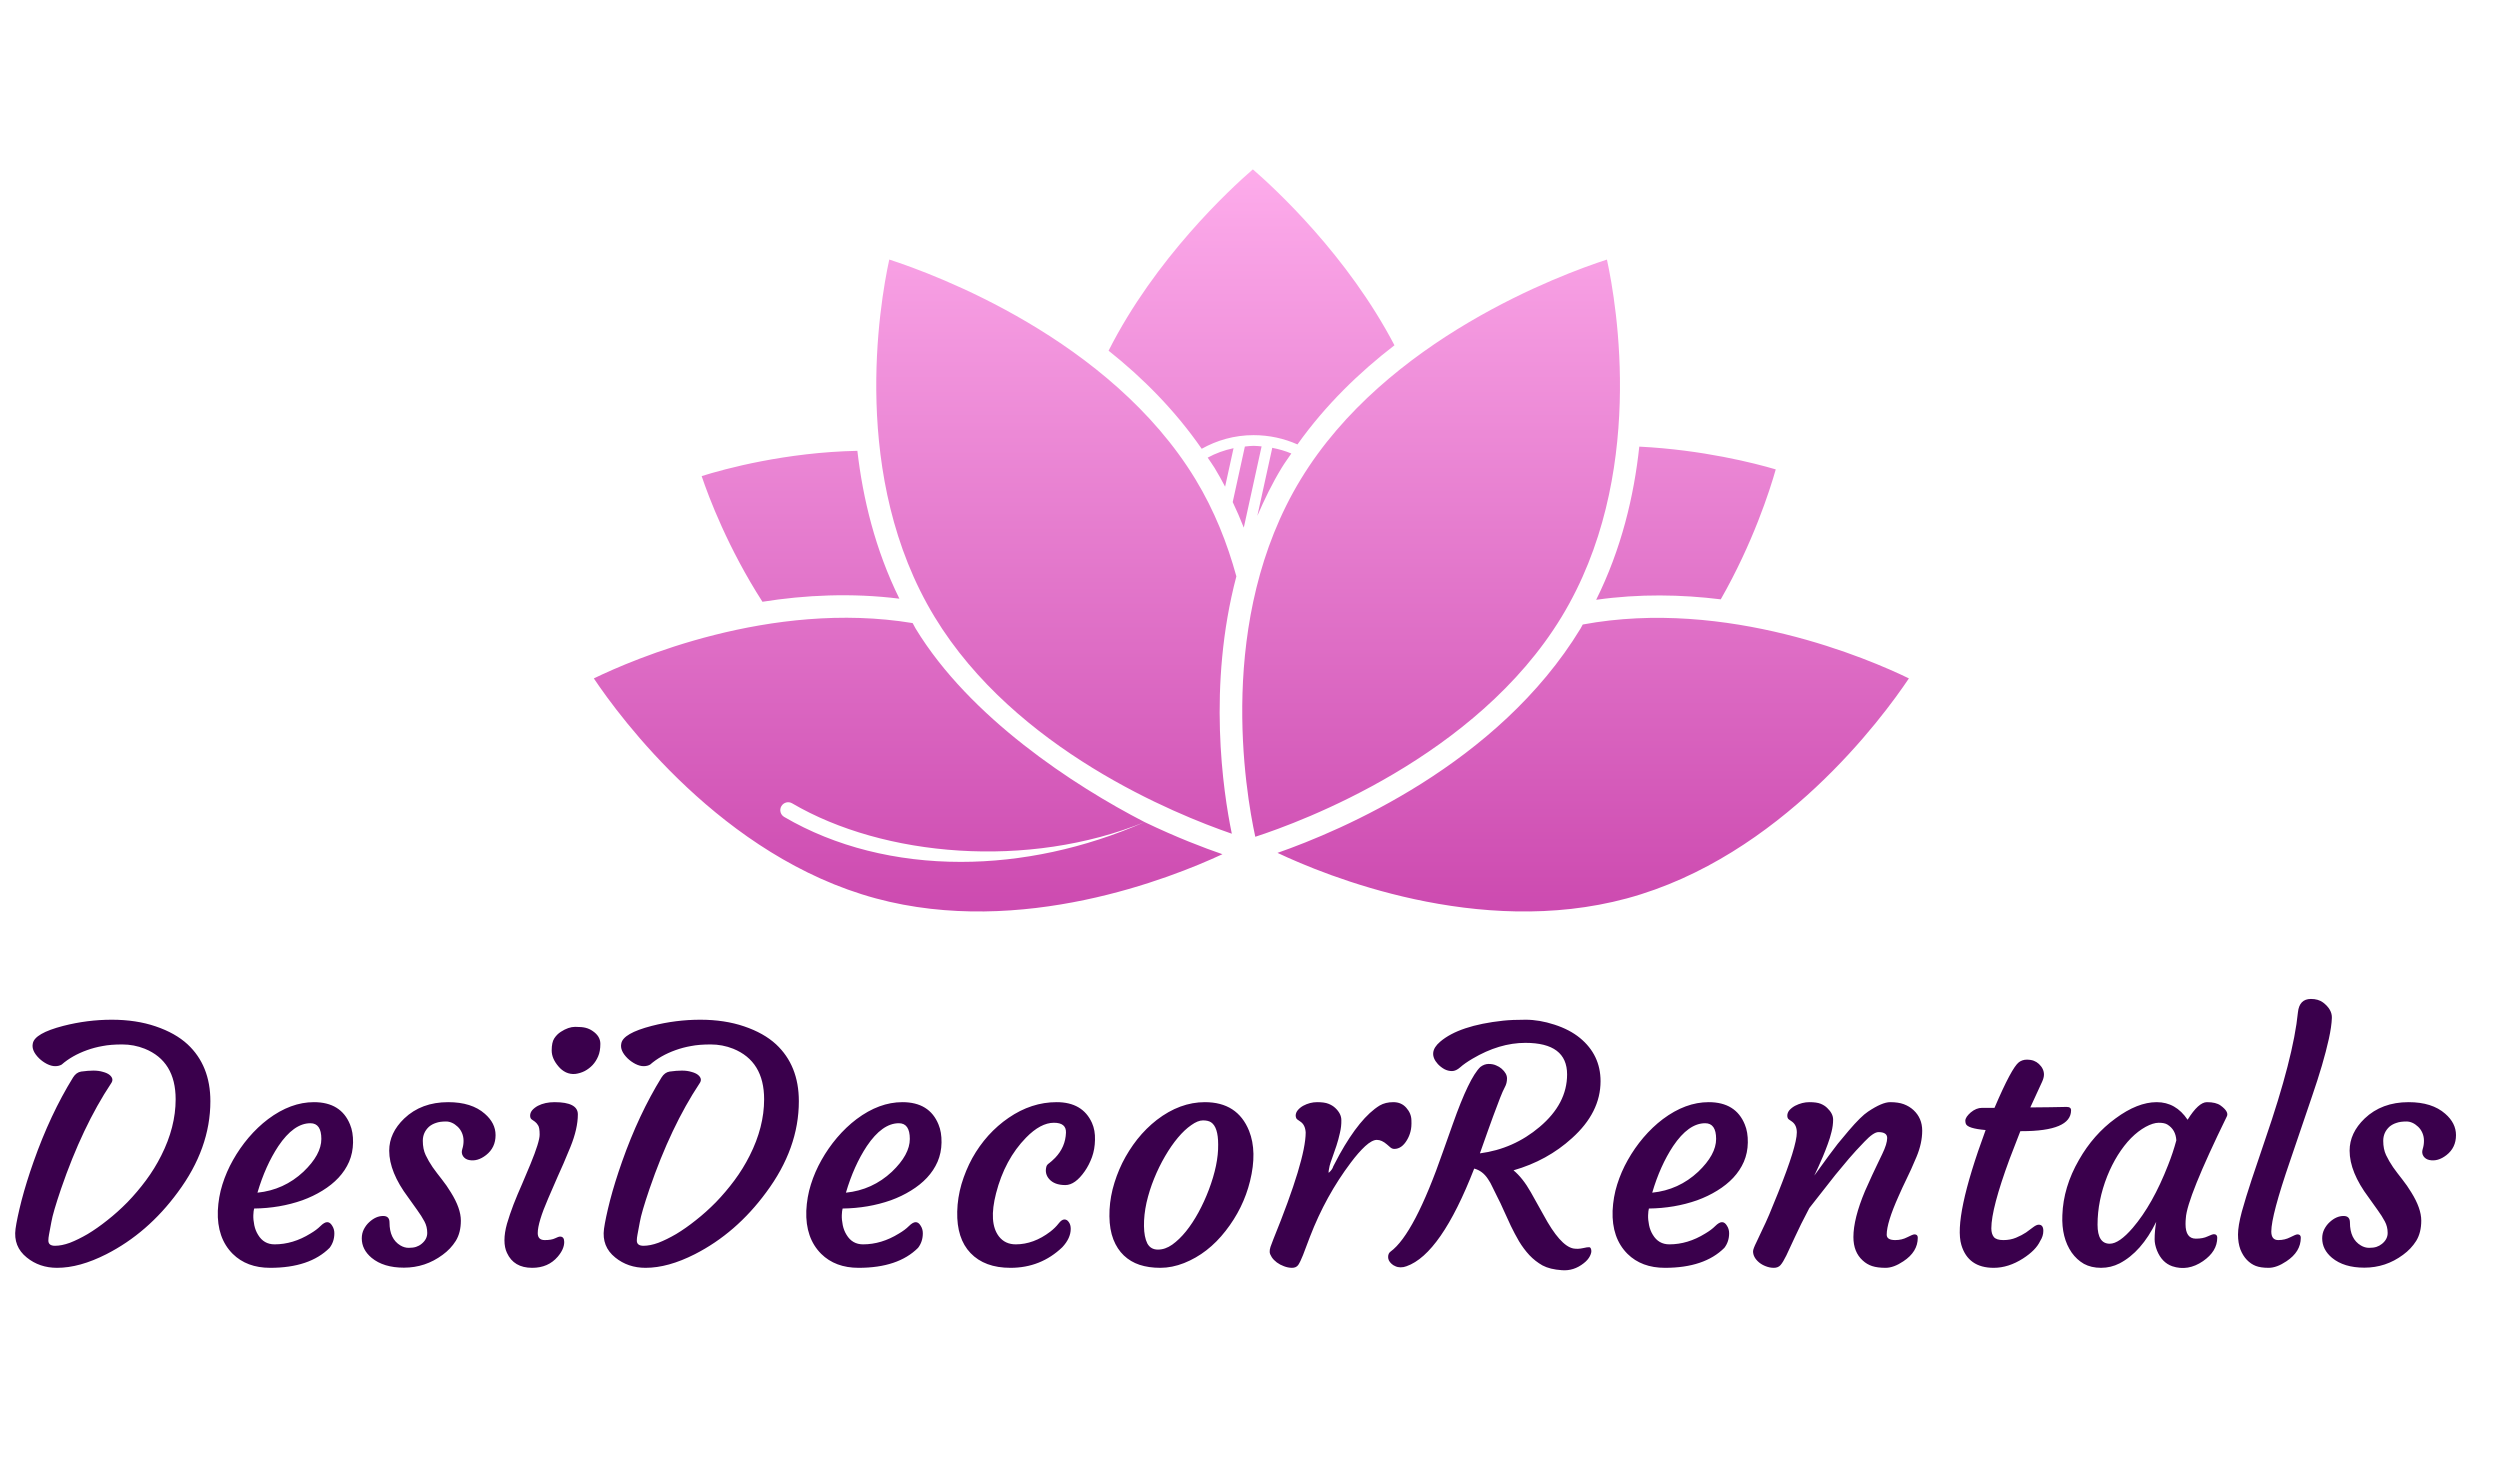
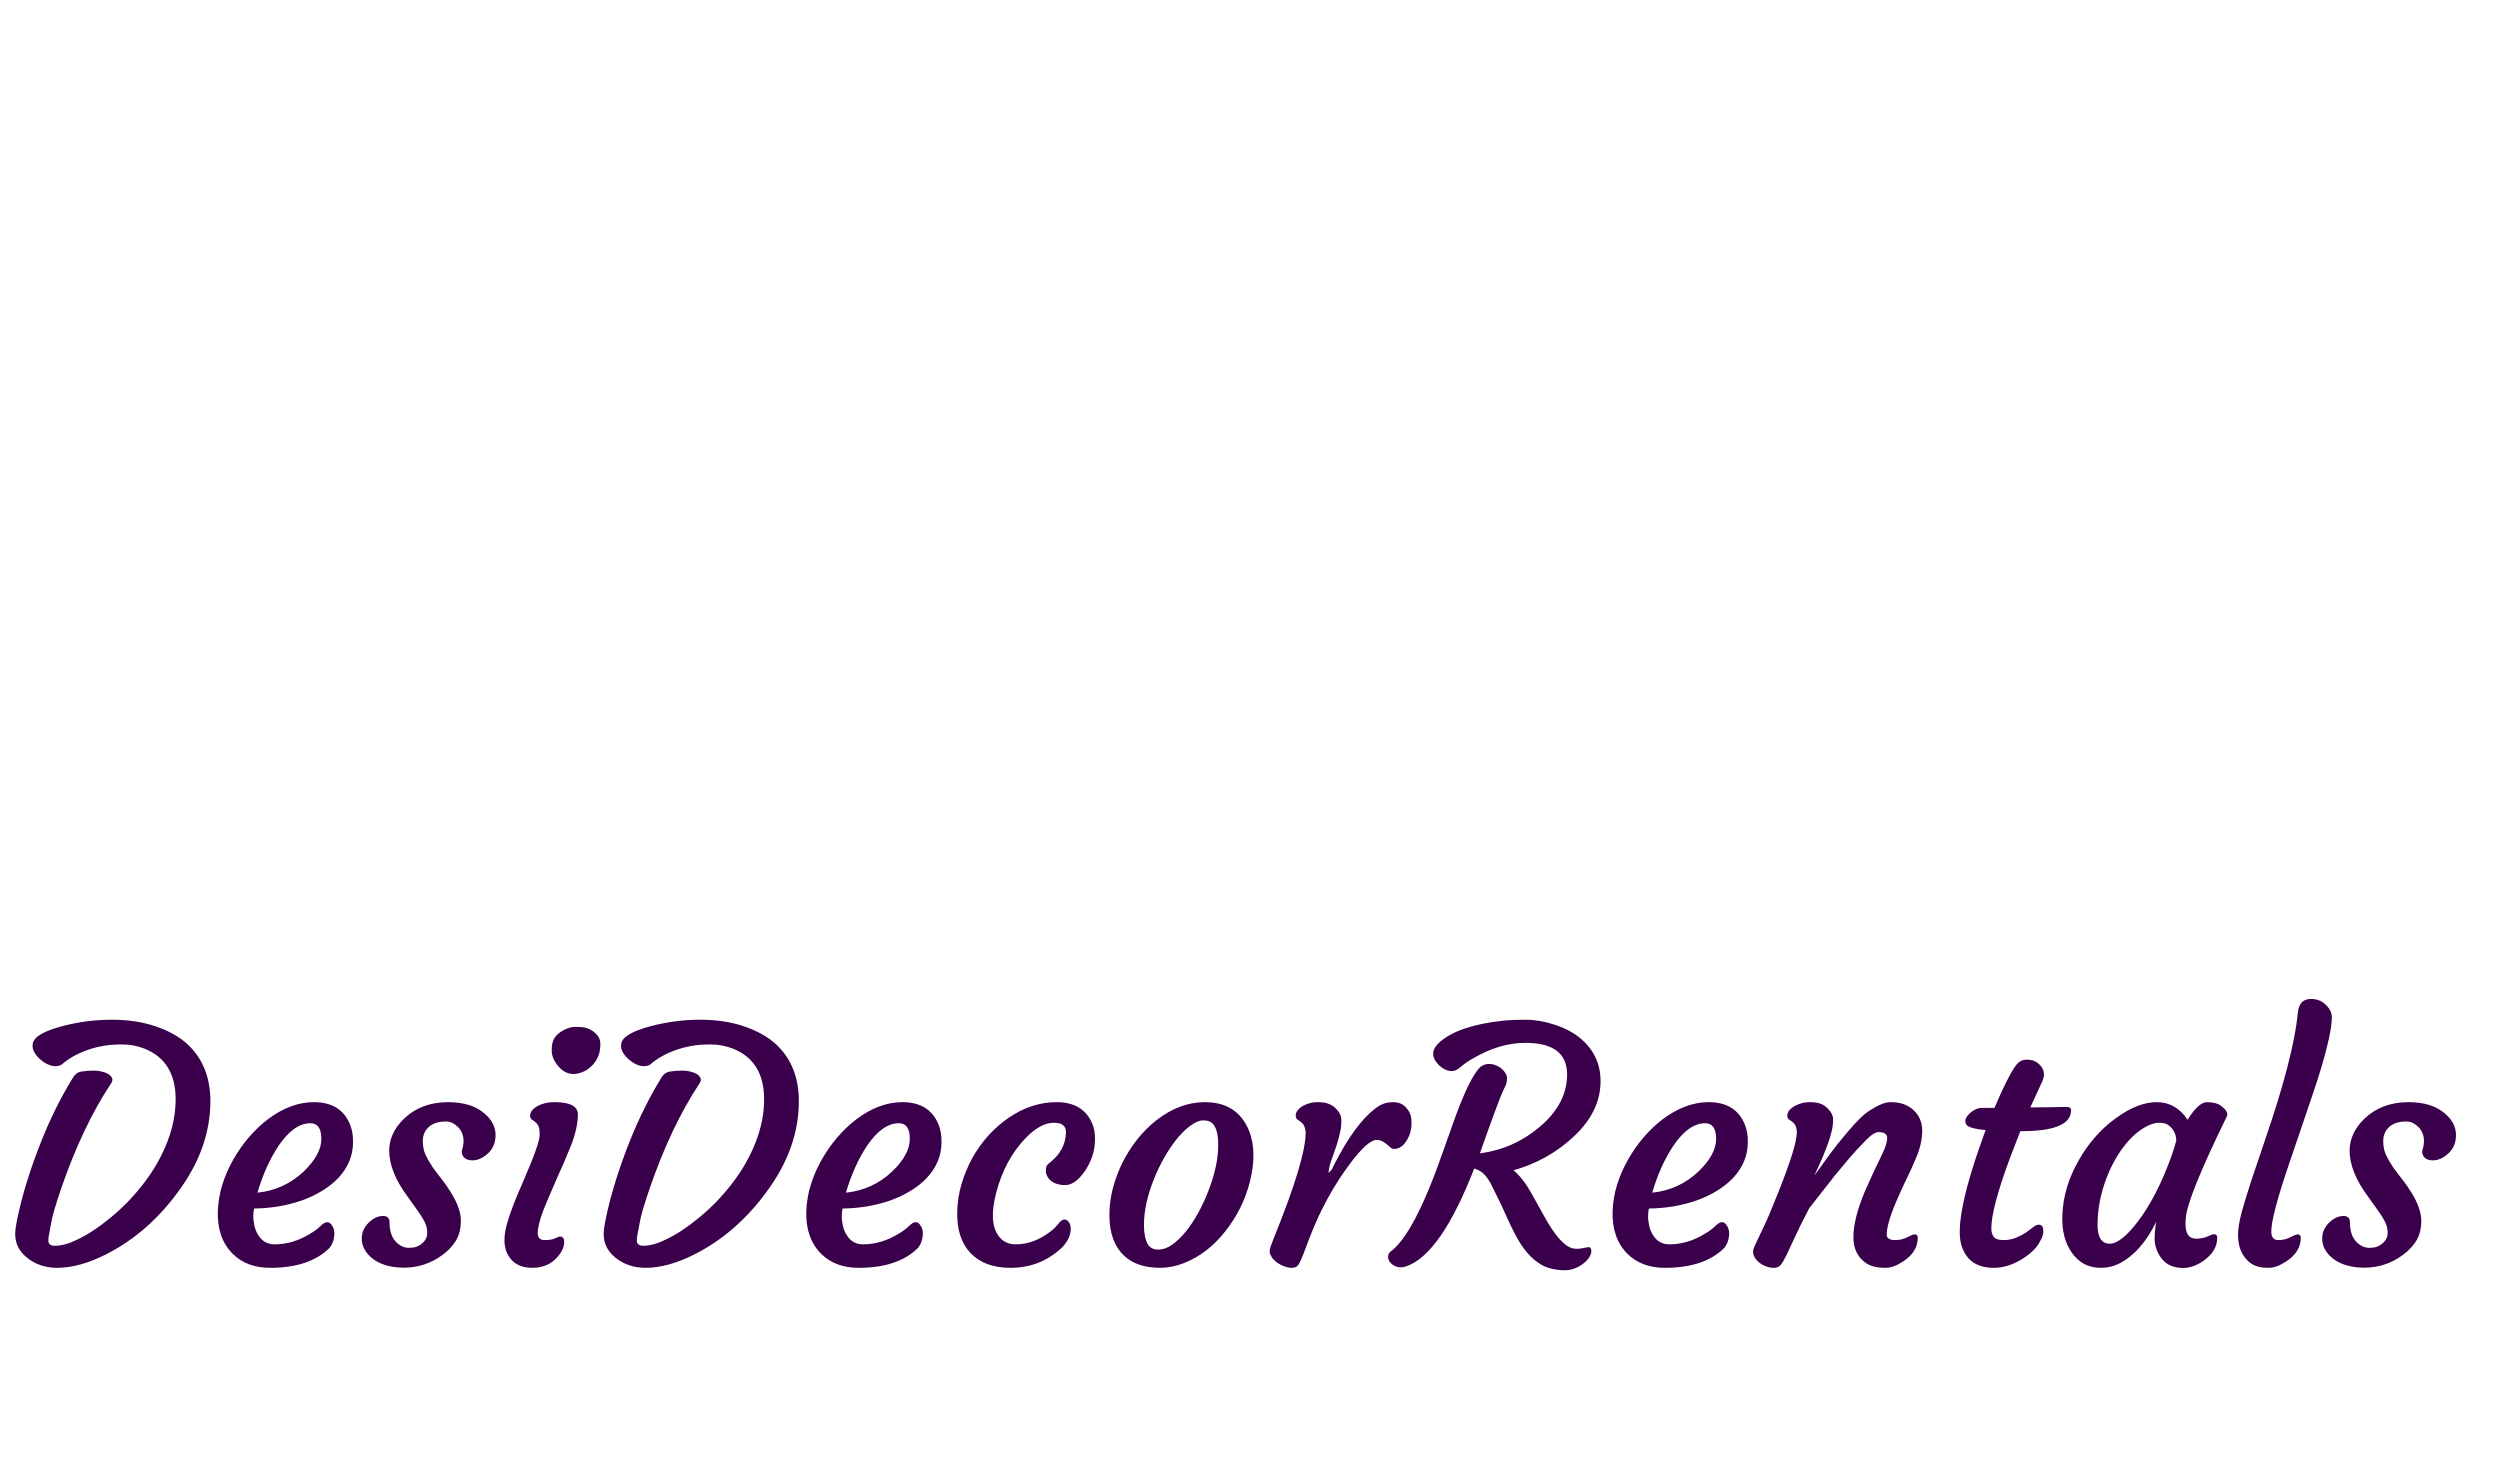
<svg xmlns="http://www.w3.org/2000/svg" width="154" height="90" viewBox="0 0 154 90" fill="none">
-   <path d="M100.98 27.512C104.869 27.706 108.1 28.534 109.386 28.915C109.016 30.227 107.967 33.473 105.999 36.919C103.582 36.622 100.982 36.569 98.324 36.948C99.883 33.809 100.655 30.546 100.98 27.512ZM98.987 15.989C99.591 18.769 101.415 29.405 96.191 38.005C90.939 46.651 80.137 50.632 77.326 51.545C76.721 48.766 74.897 38.13 80.122 29.531C85.374 20.884 96.175 16.903 98.987 15.989ZM76.684 27.507C76.861 27.49 77.034 27.464 77.216 27.464C77.386 27.464 77.549 27.485 77.714 27.498L76.617 32.502C76.411 31.974 76.182 31.449 75.935 30.927L76.684 27.507ZM75.466 29.978C75.261 29.588 75.048 29.2 74.815 28.818C74.683 28.6 74.53 28.402 74.393 28.191C74.879 27.925 75.414 27.729 75.986 27.608L75.466 29.978ZM78.36 27.585C78.774 27.664 79.173 27.777 79.546 27.935C79.349 28.229 79.137 28.511 78.951 28.818C78.362 29.786 77.884 30.776 77.453 31.773L78.365 27.618C78.367 27.605 78.358 27.596 78.36 27.585ZM77.176 10.433C78.564 11.634 83.01 15.741 85.899 21.269C83.728 22.939 81.643 24.96 79.923 27.377C79.109 27.013 78.191 26.805 77.216 26.805C76.035 26.805 74.954 27.125 74.025 27.645C72.382 25.272 70.387 23.27 68.289 21.602C71.17 15.907 75.761 11.658 77.176 10.433ZM54.779 15.988C57.59 16.901 68.385 20.872 73.643 29.529C74.812 31.456 75.606 33.483 76.16 35.504C74.379 42.259 75.335 48.726 75.88 51.357C72.419 50.166 62.534 46.173 57.573 38.004C52.356 29.416 54.176 18.77 54.779 15.988ZM43.222 29.328C44.652 28.877 48.408 27.86 52.814 27.771C53.153 30.71 53.911 33.852 55.402 36.879C52.456 36.512 49.581 36.653 46.967 37.069C44.85 33.776 43.658 30.626 43.222 29.328ZM53.955 55.342C44.498 52.788 38.18 44.179 36.58 41.79C38.967 40.63 47.488 36.943 56.219 38.382C56.284 38.493 56.334 38.607 56.401 38.718C59.728 44.194 66.147 48.393 70.507 50.64C63.344 53.554 54.438 52.792 48.798 49.486C48.565 49.347 48.269 49.428 48.133 49.658C47.997 49.89 48.075 50.188 48.306 50.323C51.453 52.168 55.226 53.092 59.192 53.092C62.915 53.092 66.805 52.268 70.507 50.64C72.476 51.586 74.172 52.232 75.302 52.619C72.147 54.088 62.914 57.764 53.955 55.342ZM100.212 55.342C91.074 57.813 81.658 53.938 78.694 52.537C82.597 51.172 92.278 47.087 97.363 38.717C97.412 38.636 97.449 38.552 97.497 38.47C106.389 36.818 115.162 40.608 117.588 41.789C115.99 44.177 109.682 52.783 100.212 55.342Z" fill="url(#paint0_linear_753_6)" />
-   <path d="M0.957 75.695C1.016 75.272 1.139 74.689 1.328 73.947C1.523 73.199 1.771 72.401 2.07 71.555C2.754 69.615 3.564 67.886 4.502 66.369C4.632 66.161 4.798 66.04 5 66.008C5.286 65.969 5.537 65.949 5.752 65.949C5.973 65.949 6.169 65.975 6.338 66.027C6.514 66.073 6.65 66.135 6.748 66.213C6.943 66.376 6.976 66.548 6.846 66.731C5.667 68.508 4.639 70.676 3.76 73.234C3.428 74.211 3.229 74.891 3.164 75.275C3.099 75.653 3.05 75.913 3.018 76.057C2.992 76.193 2.979 76.314 2.979 76.418C2.979 76.633 3.115 76.74 3.389 76.74C3.662 76.74 3.968 76.678 4.307 76.555C4.645 76.424 5.01 76.245 5.4 76.018C5.791 75.783 6.195 75.5 6.611 75.168C7.035 74.836 7.448 74.465 7.852 74.055C8.255 73.638 8.636 73.189 8.994 72.707C9.352 72.225 9.665 71.717 9.932 71.184C10.524 70.012 10.82 68.856 10.82 67.717C10.82 66.154 10.185 65.116 8.916 64.602C8.473 64.426 8.011 64.338 7.529 64.338C7.054 64.338 6.65 64.37 6.318 64.436C5.986 64.494 5.667 64.579 5.361 64.689C4.743 64.911 4.222 65.207 3.799 65.578C3.688 65.643 3.555 65.676 3.398 65.676C3.242 65.676 3.073 65.63 2.891 65.539C2.715 65.448 2.555 65.334 2.412 65.197C2.087 64.878 1.956 64.572 2.021 64.279C2.093 63.863 2.718 63.501 3.896 63.195C4.886 62.941 5.882 62.815 6.885 62.815C7.887 62.815 8.789 62.951 9.59 63.225C10.397 63.498 11.051 63.866 11.553 64.328C12.49 65.201 12.959 66.369 12.959 67.834C12.959 69.774 12.288 71.646 10.947 73.449C9.717 75.122 8.252 76.392 6.553 77.258C5.452 77.818 4.44 78.098 3.516 78.098C2.793 78.098 2.171 77.886 1.65 77.463C1.09 77.014 0.859 76.424 0.957 75.695ZM13.418 74.582C13.444 74.016 13.538 73.475 13.701 72.961C13.864 72.44 14.082 71.939 14.355 71.457C14.629 70.969 14.948 70.51 15.312 70.08C15.684 69.644 16.084 69.263 16.514 68.938C17.445 68.241 18.385 67.893 19.336 67.893C20.449 67.893 21.191 68.352 21.562 69.269C21.693 69.582 21.755 69.953 21.748 70.383C21.741 70.806 21.66 71.2 21.504 71.564C21.348 71.922 21.13 72.251 20.85 72.551C20.576 72.844 20.247 73.107 19.863 73.342C19.486 73.576 19.072 73.775 18.623 73.938C17.699 74.263 16.709 74.432 15.654 74.445C15.628 74.537 15.612 74.673 15.605 74.856C15.599 75.038 15.618 75.243 15.664 75.471C15.71 75.692 15.788 75.891 15.898 76.066C16.133 76.457 16.471 76.652 16.914 76.652C17.669 76.652 18.405 76.431 19.121 75.988C19.375 75.838 19.58 75.686 19.736 75.529C19.899 75.367 20.039 75.285 20.156 75.285C20.273 75.285 20.374 75.357 20.459 75.5C20.55 75.637 20.596 75.793 20.596 75.969C20.596 76.314 20.498 76.613 20.303 76.867C19.482 77.688 18.262 78.098 16.641 78.098C15.684 78.098 14.915 77.811 14.336 77.238C13.685 76.587 13.379 75.702 13.418 74.582ZM19.121 69.191C18.438 69.191 17.78 69.66 17.148 70.598C16.615 71.405 16.185 72.362 15.859 73.469C16.947 73.358 17.891 72.928 18.691 72.18C19.427 71.477 19.795 70.803 19.795 70.158C19.795 69.514 19.57 69.191 19.121 69.191ZM22.285 76.281C22.285 76.079 22.328 75.894 22.412 75.725C22.503 75.549 22.614 75.402 22.744 75.285C23.018 75.031 23.304 74.904 23.604 74.904C23.864 74.904 23.994 75.038 23.994 75.305C23.994 75.982 24.219 76.454 24.668 76.721C24.831 76.818 25 76.867 25.176 76.867C25.352 76.867 25.501 76.848 25.625 76.809C25.749 76.769 25.863 76.708 25.967 76.623C26.201 76.434 26.318 76.21 26.318 75.949C26.318 75.689 26.26 75.451 26.143 75.236C26.025 75.015 25.879 74.784 25.703 74.543L25.146 73.762C24.365 72.72 23.975 71.76 23.975 70.881C23.975 70.152 24.284 69.491 24.902 68.898C25.605 68.228 26.507 67.893 27.607 67.893C28.571 67.893 29.323 68.13 29.863 68.606C30.306 68.99 30.527 69.429 30.527 69.924C30.527 70.438 30.332 70.848 29.941 71.154C29.59 71.428 29.238 71.529 28.887 71.457C28.73 71.424 28.61 71.346 28.525 71.223C28.441 71.092 28.424 70.946 28.477 70.783C28.529 70.62 28.555 70.451 28.555 70.275C28.555 70.1 28.522 69.937 28.457 69.787C28.392 69.637 28.304 69.51 28.193 69.406C27.965 69.191 27.725 69.084 27.471 69.084C27.223 69.084 27.018 69.113 26.855 69.172C26.693 69.224 26.549 69.302 26.426 69.406C26.172 69.641 26.045 69.93 26.045 70.275C26.045 70.614 26.104 70.907 26.221 71.154C26.338 71.402 26.481 71.649 26.65 71.897C26.826 72.144 27.015 72.394 27.217 72.648C27.419 72.902 27.604 73.169 27.773 73.449C28.184 74.107 28.389 74.686 28.389 75.188C28.389 75.682 28.285 76.099 28.076 76.438C27.868 76.769 27.598 77.056 27.266 77.297C26.556 77.824 25.762 78.088 24.883 78.088C24.043 78.088 23.379 77.886 22.891 77.482C22.487 77.144 22.285 76.743 22.285 76.281ZM36.504 65.607C36.361 65.757 36.198 65.881 36.016 65.978C35.833 66.07 35.641 66.128 35.44 66.154C35.238 66.174 35.046 66.141 34.863 66.057C34.688 65.972 34.535 65.852 34.404 65.695C34.124 65.37 33.984 65.041 33.984 64.709C33.984 64.377 34.036 64.13 34.141 63.967C34.251 63.797 34.388 63.661 34.551 63.557C34.863 63.355 35.156 63.254 35.43 63.254C35.71 63.254 35.925 63.273 36.074 63.312C36.23 63.352 36.374 63.417 36.504 63.508C36.823 63.723 36.982 63.986 36.982 64.299C36.982 64.605 36.937 64.862 36.846 65.07C36.761 65.272 36.647 65.451 36.504 65.607ZM34.502 76.174C34.671 76.174 34.756 76.284 34.756 76.506C34.756 76.799 34.622 77.102 34.355 77.414C33.965 77.87 33.441 78.098 32.783 78.098C32.028 78.098 31.51 77.792 31.23 77.18C31.126 76.965 31.074 76.704 31.074 76.398C31.074 76.092 31.126 75.754 31.23 75.383C31.341 75.005 31.475 74.611 31.631 74.201C31.794 73.784 31.969 73.365 32.158 72.941L32.676 71.711C33.053 70.793 33.242 70.188 33.242 69.894C33.242 69.602 33.21 69.409 33.145 69.318C33.086 69.221 33.021 69.146 32.949 69.094L32.754 68.957C32.689 68.912 32.656 68.833 32.656 68.723C32.656 68.606 32.699 68.495 32.783 68.391C32.874 68.287 32.992 68.195 33.135 68.117C33.428 67.967 33.77 67.893 34.16 67.893C35.117 67.893 35.596 68.143 35.596 68.644C35.596 69.231 35.443 69.901 35.137 70.656C34.831 71.405 34.57 72.01 34.355 72.473L33.77 73.82C33.34 74.81 33.125 75.523 33.125 75.959C33.125 76.245 33.268 76.389 33.555 76.389C33.835 76.389 34.046 76.353 34.19 76.281C34.333 76.21 34.437 76.174 34.502 76.174ZM37.207 75.695C37.266 75.272 37.389 74.689 37.578 73.947C37.773 73.199 38.021 72.401 38.32 71.555C39.004 69.615 39.815 67.886 40.752 66.369C40.882 66.161 41.048 66.04 41.25 66.008C41.536 65.969 41.787 65.949 42.002 65.949C42.223 65.949 42.419 65.975 42.588 66.027C42.764 66.073 42.9 66.135 42.998 66.213C43.193 66.376 43.226 66.548 43.096 66.731C41.917 68.508 40.889 70.676 40.01 73.234C39.678 74.211 39.479 74.891 39.414 75.275C39.349 75.653 39.3 75.913 39.268 76.057C39.242 76.193 39.228 76.314 39.228 76.418C39.228 76.633 39.365 76.74 39.639 76.74C39.912 76.74 40.218 76.678 40.557 76.555C40.895 76.424 41.26 76.245 41.65 76.018C42.041 75.783 42.445 75.5 42.861 75.168C43.285 74.836 43.698 74.465 44.102 74.055C44.505 73.638 44.886 73.189 45.244 72.707C45.602 72.225 45.915 71.717 46.182 71.184C46.774 70.012 47.07 68.856 47.07 67.717C47.07 66.154 46.435 65.116 45.166 64.602C44.723 64.426 44.261 64.338 43.779 64.338C43.304 64.338 42.9 64.37 42.568 64.436C42.236 64.494 41.917 64.579 41.611 64.689C40.993 64.911 40.472 65.207 40.049 65.578C39.938 65.643 39.805 65.676 39.648 65.676C39.492 65.676 39.323 65.63 39.141 65.539C38.965 65.448 38.805 65.334 38.662 65.197C38.337 64.878 38.206 64.572 38.272 64.279C38.343 63.863 38.968 63.501 40.147 63.195C41.136 62.941 42.132 62.815 43.135 62.815C44.137 62.815 45.039 62.951 45.84 63.225C46.647 63.498 47.301 63.866 47.803 64.328C48.74 65.201 49.209 66.369 49.209 67.834C49.209 69.774 48.538 71.646 47.197 73.449C45.967 75.122 44.502 76.392 42.803 77.258C41.703 77.818 40.69 78.098 39.766 78.098C39.043 78.098 38.421 77.886 37.9 77.463C37.34 77.014 37.109 76.424 37.207 75.695ZM49.668 74.582C49.694 74.016 49.788 73.475 49.951 72.961C50.114 72.44 50.332 71.939 50.605 71.457C50.879 70.969 51.198 70.51 51.562 70.08C51.934 69.644 52.334 69.263 52.764 68.938C53.695 68.241 54.635 67.893 55.586 67.893C56.699 67.893 57.441 68.352 57.812 69.269C57.943 69.582 58.005 69.953 57.998 70.383C57.992 70.806 57.91 71.2 57.754 71.564C57.598 71.922 57.38 72.251 57.1 72.551C56.826 72.844 56.497 73.107 56.113 73.342C55.736 73.576 55.322 73.775 54.873 73.938C53.949 74.263 52.959 74.432 51.904 74.445C51.878 74.537 51.862 74.673 51.855 74.856C51.849 75.038 51.868 75.243 51.914 75.471C51.96 75.692 52.038 75.891 52.148 76.066C52.383 76.457 52.721 76.652 53.164 76.652C53.919 76.652 54.655 76.431 55.371 75.988C55.625 75.838 55.83 75.686 55.986 75.529C56.149 75.367 56.289 75.285 56.406 75.285C56.523 75.285 56.624 75.357 56.709 75.5C56.8 75.637 56.846 75.793 56.846 75.969C56.846 76.314 56.748 76.613 56.553 76.867C55.732 77.688 54.512 78.098 52.891 78.098C51.934 78.098 51.165 77.811 50.586 77.238C49.935 76.587 49.629 75.702 49.668 74.582ZM55.371 69.191C54.688 69.191 54.03 69.66 53.398 70.598C52.865 71.405 52.435 72.362 52.109 73.469C53.197 73.358 54.141 72.928 54.941 72.18C55.677 71.477 56.045 70.803 56.045 70.158C56.045 69.514 55.82 69.191 55.371 69.191ZM58.965 74.631C58.978 74.064 59.066 73.501 59.228 72.941C59.398 72.375 59.619 71.841 59.893 71.34C60.172 70.838 60.501 70.376 60.879 69.953C61.263 69.53 61.68 69.165 62.129 68.859C63.066 68.215 64.053 67.893 65.088 67.893C66.156 67.893 66.882 68.319 67.266 69.172C67.402 69.478 67.464 69.826 67.451 70.217C67.445 70.601 67.383 70.956 67.266 71.281C67.148 71.6 67.002 71.887 66.826 72.141C66.429 72.713 66.029 73 65.625 73C65.176 73 64.844 72.876 64.629 72.629C64.44 72.414 64.382 72.163 64.453 71.877C64.473 71.792 64.531 71.717 64.629 71.652C64.727 71.581 64.85 71.47 65 71.32C65.423 70.878 65.644 70.36 65.664 69.768C65.677 69.364 65.43 69.162 64.922 69.162C64.375 69.162 63.802 69.468 63.203 70.08C62.331 70.972 61.715 72.115 61.357 73.508C61.045 74.719 61.103 75.604 61.533 76.164C61.787 76.49 62.132 76.652 62.568 76.652C63.304 76.652 64.014 76.392 64.697 75.871C64.906 75.708 65.075 75.542 65.205 75.373C65.335 75.204 65.456 75.119 65.566 75.119C65.677 75.119 65.768 75.174 65.84 75.285C65.918 75.389 65.957 75.526 65.957 75.695C65.957 76.079 65.784 76.457 65.439 76.828C64.554 77.674 63.49 78.098 62.246 78.098C61.185 78.098 60.365 77.795 59.785 77.189C59.212 76.591 58.939 75.738 58.965 74.631ZM69.228 77.336C68.955 77.076 68.74 76.747 68.584 76.35C68.428 75.946 68.346 75.471 68.34 74.924C68.333 74.377 68.398 73.824 68.535 73.264C68.678 72.704 68.877 72.163 69.131 71.643C69.391 71.122 69.701 70.633 70.059 70.178C70.423 69.722 70.824 69.325 71.26 68.986C72.21 68.257 73.197 67.893 74.219 67.893C75.56 67.893 76.468 68.482 76.943 69.66C77.282 70.513 77.301 71.545 77.002 72.756C76.728 73.869 76.227 74.891 75.498 75.822C74.775 76.753 73.922 77.414 72.939 77.805C72.445 78 71.956 78.098 71.475 78.098C70.999 78.098 70.573 78.036 70.195 77.912C69.824 77.788 69.502 77.596 69.228 77.336ZM71.094 72.6C70.898 73.081 70.742 73.576 70.625 74.084C70.514 74.592 70.462 75.074 70.469 75.529C70.475 75.978 70.544 76.333 70.674 76.594C70.811 76.848 71.029 76.975 71.328 76.975C71.628 76.975 71.921 76.874 72.207 76.672C72.5 76.463 72.783 76.19 73.057 75.852C73.33 75.513 73.587 75.122 73.828 74.68C74.069 74.237 74.281 73.775 74.463 73.293C74.86 72.245 75.052 71.314 75.039 70.5C75.039 69.784 74.893 69.328 74.6 69.133C74.482 69.055 74.316 69.016 74.102 69.016C73.893 69.016 73.652 69.113 73.379 69.309C73.106 69.497 72.832 69.755 72.559 70.08C72.285 70.406 72.022 70.787 71.768 71.223C71.514 71.659 71.289 72.118 71.094 72.6ZM78.652 77.766C78.522 77.668 78.418 77.561 78.34 77.443C78.262 77.32 78.219 77.216 78.213 77.131C78.206 77.04 78.223 76.932 78.262 76.809C78.307 76.678 78.366 76.522 78.438 76.34C79.766 73.072 80.43 70.878 80.43 69.758C80.41 69.445 80.303 69.224 80.107 69.094L79.912 68.957C79.853 68.912 79.821 68.833 79.814 68.723C79.814 68.606 79.857 68.495 79.941 68.391C80.026 68.287 80.137 68.195 80.273 68.117C80.553 67.967 80.84 67.893 81.133 67.893C81.432 67.893 81.663 67.925 81.826 67.99C81.995 68.055 82.139 68.143 82.256 68.254C82.503 68.488 82.627 68.736 82.627 68.996C82.633 69.257 82.604 69.52 82.539 69.787C82.481 70.054 82.409 70.318 82.324 70.578C82.24 70.832 82.155 71.076 82.07 71.311C81.986 71.538 81.93 71.708 81.904 71.818C81.852 72.046 81.833 72.189 81.846 72.248C82.002 72.111 82.096 71.978 82.129 71.848L82.51 71.125C83.356 69.602 84.183 68.592 84.99 68.098C85.225 67.961 85.505 67.893 85.83 67.893C86.162 67.893 86.429 68.01 86.631 68.244C86.833 68.472 86.937 68.726 86.943 69.006C86.956 69.286 86.937 69.52 86.885 69.709C86.839 69.891 86.768 70.064 86.67 70.227C86.455 70.591 86.195 70.773 85.889 70.773C85.804 70.773 85.726 70.744 85.654 70.686L85.439 70.5C85.225 70.311 85.016 70.217 84.814 70.217C84.619 70.217 84.378 70.347 84.092 70.607C83.812 70.868 83.519 71.203 83.213 71.613C82.184 72.974 81.344 74.497 80.693 76.184L80.264 77.316C80.153 77.596 80.055 77.798 79.971 77.922C79.886 78.039 79.759 78.098 79.59 78.098C79.427 78.098 79.261 78.065 79.092 78C78.929 77.941 78.783 77.863 78.652 77.766ZM96.533 66.184C96.533 64.888 95.677 64.24 93.965 64.24C92.891 64.24 91.803 64.566 90.703 65.217C90.384 65.406 90.133 65.581 89.951 65.744C89.775 65.9 89.606 65.978 89.443 65.978C89.281 65.978 89.124 65.939 88.975 65.861C88.825 65.777 88.691 65.672 88.574 65.549C88.144 65.074 88.19 64.615 88.711 64.172C89.492 63.501 90.788 63.068 92.598 62.873C92.962 62.834 93.424 62.815 93.984 62.815C94.544 62.815 95.133 62.915 95.752 63.117C96.377 63.319 96.901 63.592 97.324 63.938C98.171 64.634 98.594 65.523 98.594 66.603C98.594 67.886 98.008 69.055 96.836 70.109C95.82 71.034 94.619 71.695 93.232 72.092C93.61 72.404 93.965 72.853 94.297 73.439L95.078 74.836C95.762 76.106 96.374 76.796 96.914 76.906C97.103 76.939 97.298 76.932 97.5 76.887C97.702 76.841 97.832 76.822 97.891 76.828C97.956 76.828 97.998 76.88 98.018 76.984C98.044 77.088 98.018 77.219 97.939 77.375C97.861 77.531 97.734 77.678 97.559 77.814C97.148 78.14 96.699 78.283 96.211 78.244C95.723 78.212 95.326 78.114 95.019 77.951C94.72 77.782 94.45 77.57 94.209 77.316C93.975 77.062 93.763 76.779 93.574 76.467C93.392 76.154 93.223 75.835 93.066 75.51L92.627 74.553C92.49 74.24 92.363 73.973 92.246 73.752C92.129 73.524 92.028 73.319 91.943 73.137C91.859 72.948 91.764 72.779 91.66 72.629C91.439 72.29 91.156 72.076 90.811 71.984C89.443 75.5 88.053 77.505 86.641 78C86.523 78.046 86.403 78.068 86.279 78.068C86.162 78.068 86.055 78.046 85.957 78C85.859 77.961 85.778 77.909 85.713 77.844C85.576 77.72 85.508 77.583 85.508 77.434C85.508 77.284 85.557 77.173 85.654 77.102C86.631 76.392 87.715 74.322 88.906 70.891L89.492 69.24C90.163 67.339 90.729 66.167 91.191 65.725C91.354 65.601 91.523 65.539 91.699 65.539C91.875 65.539 92.028 65.568 92.158 65.627C92.288 65.679 92.402 65.747 92.5 65.832C92.721 66.027 92.832 66.226 92.832 66.428C92.832 66.63 92.787 66.812 92.695 66.975C92.611 67.131 92.513 67.352 92.402 67.639C92.083 68.472 91.836 69.139 91.66 69.641L91.162 71.047C92.549 70.865 93.776 70.321 94.844 69.416C95.97 68.466 96.533 67.388 96.533 66.184ZM99.336 74.582C99.362 74.016 99.456 73.475 99.619 72.961C99.782 72.44 100 71.939 100.273 71.457C100.547 70.969 100.866 70.51 101.23 70.08C101.602 69.644 102.002 69.263 102.432 68.938C103.363 68.241 104.303 67.893 105.254 67.893C106.367 67.893 107.109 68.352 107.48 69.269C107.611 69.582 107.673 69.953 107.666 70.383C107.66 70.806 107.578 71.2 107.422 71.564C107.266 71.922 107.048 72.251 106.768 72.551C106.494 72.844 106.165 73.107 105.781 73.342C105.404 73.576 104.99 73.775 104.541 73.938C103.617 74.263 102.627 74.432 101.572 74.445C101.546 74.537 101.53 74.673 101.523 74.856C101.517 75.038 101.536 75.243 101.582 75.471C101.628 75.692 101.706 75.891 101.816 76.066C102.051 76.457 102.389 76.652 102.832 76.652C103.587 76.652 104.323 76.431 105.039 75.988C105.293 75.838 105.498 75.686 105.654 75.529C105.817 75.367 105.957 75.285 106.074 75.285C106.191 75.285 106.292 75.357 106.377 75.5C106.468 75.637 106.514 75.793 106.514 75.969C106.514 76.314 106.416 76.613 106.221 76.867C105.4 77.688 104.18 78.098 102.559 78.098C101.602 78.098 100.833 77.811 100.254 77.238C99.603 76.587 99.297 75.702 99.336 74.582ZM105.039 69.191C104.355 69.191 103.698 69.66 103.066 70.598C102.533 71.405 102.103 72.362 101.777 73.469C102.865 73.358 103.809 72.928 104.609 72.18C105.345 71.477 105.713 70.803 105.713 70.158C105.713 69.514 105.488 69.191 105.039 69.191ZM115.713 69.738C115.511 69.738 115.225 69.934 114.854 70.324C114.482 70.708 114.16 71.06 113.887 71.379L113.057 72.375L111.455 74.416C111.077 75.132 110.781 75.728 110.566 76.203L110.039 77.336C109.902 77.616 109.782 77.814 109.678 77.932C109.58 78.042 109.443 78.098 109.268 78.098C109.098 78.098 108.932 78.065 108.77 78C108.613 77.941 108.477 77.863 108.359 77.766C108.112 77.557 107.988 77.329 107.988 77.082C107.988 76.984 108.06 76.792 108.203 76.506L108.574 75.715C108.691 75.481 108.828 75.181 108.984 74.816L109.531 73.478C110.299 71.558 110.684 70.318 110.684 69.758C110.684 69.458 110.586 69.237 110.391 69.094L110.195 68.957C110.13 68.912 110.098 68.833 110.098 68.723C110.098 68.606 110.14 68.495 110.225 68.391C110.316 68.287 110.433 68.195 110.576 68.117C110.869 67.967 111.162 67.893 111.455 67.893C111.755 67.893 111.986 67.925 112.148 67.99C112.311 68.055 112.448 68.143 112.559 68.254C112.799 68.482 112.92 68.719 112.92 68.967C112.92 69.214 112.887 69.465 112.822 69.719C112.764 69.966 112.686 70.22 112.588 70.481C112.497 70.734 112.399 70.985 112.295 71.232C112.191 71.48 112.096 71.695 112.012 71.877L111.816 72.297C111.764 72.401 111.751 72.434 111.777 72.394C112.5 71.392 112.975 70.747 113.203 70.461L113.887 69.641C114.388 69.055 114.782 68.667 115.068 68.478C115.648 68.088 116.104 67.893 116.436 67.893C116.768 67.893 117.048 67.935 117.275 68.019C117.503 68.104 117.702 68.225 117.871 68.381C118.229 68.713 118.408 69.136 118.408 69.65C118.408 70.165 118.291 70.702 118.057 71.262C117.822 71.822 117.617 72.277 117.441 72.629C117.272 72.974 117.109 73.326 116.953 73.684C116.465 74.771 116.221 75.562 116.221 76.057C116.221 76.278 116.396 76.389 116.748 76.389C117.021 76.389 117.269 76.33 117.49 76.213C117.718 76.096 117.865 76.037 117.93 76.037C118.066 76.037 118.135 76.106 118.135 76.242C118.135 76.822 117.839 77.307 117.246 77.697C116.849 77.964 116.484 78.098 116.152 78.098C115.82 78.098 115.544 78.062 115.322 77.99C115.107 77.919 114.915 77.805 114.746 77.648C114.362 77.303 114.17 76.822 114.17 76.203C114.17 75.448 114.408 74.504 114.883 73.371C115.228 72.596 115.472 72.066 115.615 71.779L115.947 71.086C116.149 70.669 116.25 70.341 116.25 70.1C116.25 69.859 116.071 69.738 115.713 69.738ZM125.586 75.441C125.775 75.441 125.869 75.568 125.869 75.822C125.869 76.037 125.804 76.245 125.674 76.447C125.498 76.825 125.146 77.183 124.619 77.522C124.02 77.906 123.418 78.098 122.812 78.098C121.764 78.098 121.1 77.629 120.82 76.691C120.488 75.578 120.986 73.218 122.314 69.611C121.566 69.546 121.159 69.416 121.094 69.221C121.074 69.162 121.064 69.1 121.064 69.035C121.064 68.963 121.094 68.882 121.152 68.791C121.217 68.7 121.299 68.612 121.396 68.527C121.624 68.338 121.855 68.244 122.09 68.244H122.861C123.564 66.597 124.066 65.659 124.365 65.432C124.508 65.328 124.668 65.275 124.844 65.275C125.02 65.275 125.166 65.298 125.283 65.344C125.4 65.389 125.505 65.454 125.596 65.539C125.804 65.734 125.908 65.953 125.908 66.193C125.908 66.324 125.869 66.473 125.791 66.643L125.068 68.215H125.303C125.706 68.215 126.032 68.212 126.279 68.205C126.279 68.205 126.465 68.202 126.836 68.195C126.96 68.189 127.113 68.186 127.295 68.186C127.484 68.186 127.578 68.254 127.578 68.391C127.578 69.25 126.562 69.68 124.531 69.68H124.453L123.789 71.398C123.04 73.43 122.666 74.852 122.666 75.666C122.666 75.894 122.718 76.073 122.822 76.203C122.926 76.327 123.122 76.389 123.408 76.389C123.695 76.389 123.955 76.34 124.189 76.242C124.424 76.144 124.629 76.037 124.805 75.92C124.98 75.796 125.13 75.686 125.254 75.588C125.384 75.49 125.495 75.441 125.586 75.441ZM134.629 75.402C134.629 76.001 134.84 76.301 135.264 76.301C135.557 76.301 135.798 76.255 135.986 76.164C136.182 76.073 136.312 76.027 136.377 76.027C136.514 76.027 136.582 76.099 136.582 76.242C136.582 76.802 136.289 77.284 135.703 77.688C135.085 78.111 134.453 78.215 133.809 78C133.385 77.85 133.073 77.528 132.871 77.033C132.773 76.779 132.725 76.548 132.725 76.34C132.725 76.001 132.757 75.643 132.822 75.266C132.217 76.503 131.465 77.356 130.566 77.824C130.208 78.007 129.827 78.098 129.424 78.098C129.02 78.098 128.669 78.016 128.369 77.853C128.076 77.684 127.826 77.453 127.617 77.16C127.194 76.548 127.002 75.78 127.041 74.856C127.08 73.697 127.422 72.561 128.066 71.447C128.659 70.406 129.408 69.556 130.312 68.898C131.217 68.228 132.064 67.893 132.852 67.893C133.639 67.893 134.274 68.254 134.756 68.977C135.205 68.254 135.602 67.893 135.947 67.893C136.318 67.893 136.598 67.961 136.787 68.098C137.145 68.358 137.272 68.586 137.168 68.781C135.534 72.128 134.694 74.211 134.648 75.031C134.635 75.148 134.629 75.272 134.629 75.402ZM129.209 75.441C129.209 76.223 129.46 76.613 129.961 76.613C130.345 76.613 130.817 76.288 131.377 75.637C132.197 74.68 132.923 73.391 133.555 71.769C133.757 71.262 133.926 70.754 134.062 70.246C134.036 69.803 133.851 69.478 133.506 69.269C133.389 69.198 133.213 69.162 132.979 69.162C132.751 69.162 132.48 69.247 132.168 69.416C131.862 69.585 131.562 69.816 131.27 70.109C130.983 70.402 130.713 70.751 130.459 71.154C130.212 71.551 129.993 71.984 129.805 72.453C129.408 73.456 129.209 74.452 129.209 75.441ZM138.408 77.609C138.245 77.44 138.112 77.225 138.008 76.965C137.91 76.698 137.861 76.392 137.861 76.047C137.861 75.695 137.939 75.227 138.096 74.641C138.258 74.055 138.464 73.387 138.711 72.639L139.531 70.207C140.697 66.822 141.37 64.204 141.553 62.355C141.611 61.809 141.878 61.535 142.354 61.535C142.653 61.535 142.9 61.607 143.096 61.75C143.473 62.036 143.656 62.355 143.643 62.707C143.63 63.059 143.568 63.488 143.457 63.996C143.346 64.497 143.203 65.047 143.027 65.647C142.852 66.239 142.65 66.867 142.422 67.531L141.074 71.496C140.299 73.749 139.912 75.204 139.912 75.861C139.912 76.213 140.055 76.389 140.342 76.389C140.615 76.389 140.863 76.33 141.084 76.213C141.312 76.096 141.458 76.037 141.523 76.037C141.66 76.037 141.729 76.106 141.729 76.242C141.729 76.822 141.432 77.307 140.84 77.697C140.443 77.964 140.078 78.098 139.746 78.098C139.421 78.098 139.157 78.059 138.955 77.981C138.753 77.902 138.571 77.779 138.408 77.609ZM143.047 76.281C143.047 76.079 143.089 75.894 143.174 75.725C143.265 75.549 143.376 75.402 143.506 75.285C143.779 75.031 144.066 74.904 144.365 74.904C144.626 74.904 144.756 75.038 144.756 75.305C144.756 75.982 144.98 76.454 145.43 76.721C145.592 76.818 145.762 76.867 145.938 76.867C146.113 76.867 146.263 76.848 146.387 76.809C146.51 76.769 146.624 76.708 146.729 76.623C146.963 76.434 147.08 76.21 147.08 75.949C147.08 75.689 147.021 75.451 146.904 75.236C146.787 75.015 146.641 74.784 146.465 74.543L145.908 73.762C145.127 72.72 144.736 71.76 144.736 70.881C144.736 70.152 145.046 69.491 145.664 68.898C146.367 68.228 147.269 67.893 148.369 67.893C149.333 67.893 150.085 68.13 150.625 68.606C151.068 68.99 151.289 69.429 151.289 69.924C151.289 70.438 151.094 70.848 150.703 71.154C150.352 71.428 150 71.529 149.648 71.457C149.492 71.424 149.372 71.346 149.287 71.223C149.202 71.092 149.186 70.946 149.238 70.783C149.29 70.62 149.316 70.451 149.316 70.275C149.316 70.1 149.284 69.937 149.219 69.787C149.154 69.637 149.066 69.51 148.955 69.406C148.727 69.191 148.486 69.084 148.232 69.084C147.985 69.084 147.78 69.113 147.617 69.172C147.454 69.224 147.311 69.302 147.188 69.406C146.934 69.641 146.807 69.93 146.807 70.275C146.807 70.614 146.865 70.907 146.982 71.154C147.1 71.402 147.243 71.649 147.412 71.897C147.588 72.144 147.777 72.394 147.979 72.648C148.18 72.902 148.366 73.169 148.535 73.449C148.945 74.107 149.15 74.686 149.15 75.188C149.15 75.682 149.046 76.099 148.838 76.438C148.63 76.769 148.359 77.056 148.027 77.297C147.318 77.824 146.523 78.088 145.645 78.088C144.805 78.088 144.141 77.886 143.652 77.482C143.249 77.144 143.047 76.743 143.047 76.281Z" fill="#3A004C" />
+   <path d="M0.957 75.695C1.016 75.272 1.139 74.689 1.328 73.947C1.523 73.199 1.771 72.401 2.07 71.555C2.754 69.615 3.564 67.886 4.502 66.369C4.632 66.161 4.798 66.04 5 66.008C5.286 65.969 5.537 65.949 5.752 65.949C5.973 65.949 6.169 65.975 6.338 66.027C6.514 66.073 6.65 66.135 6.748 66.213C6.943 66.376 6.976 66.548 6.846 66.731C5.667 68.508 4.639 70.676 3.76 73.234C3.428 74.211 3.229 74.891 3.164 75.275C3.099 75.653 3.05 75.913 3.018 76.057C2.992 76.193 2.979 76.314 2.979 76.418C2.979 76.633 3.115 76.74 3.389 76.74C3.662 76.74 3.968 76.678 4.307 76.555C4.645 76.424 5.01 76.245 5.4 76.018C5.791 75.783 6.195 75.5 6.611 75.168C7.035 74.836 7.448 74.465 7.852 74.055C8.255 73.638 8.636 73.189 8.994 72.707C9.352 72.225 9.665 71.717 9.932 71.184C10.524 70.012 10.82 68.856 10.82 67.717C10.82 66.154 10.185 65.116 8.916 64.602C8.473 64.426 8.011 64.338 7.529 64.338C7.054 64.338 6.65 64.37 6.318 64.436C5.986 64.494 5.667 64.579 5.361 64.689C4.743 64.911 4.222 65.207 3.799 65.578C3.688 65.643 3.555 65.676 3.398 65.676C3.242 65.676 3.073 65.63 2.891 65.539C2.715 65.448 2.555 65.334 2.412 65.197C2.087 64.878 1.956 64.572 2.021 64.279C2.093 63.863 2.718 63.501 3.896 63.195C4.886 62.941 5.882 62.815 6.885 62.815C7.887 62.815 8.789 62.951 9.59 63.225C10.397 63.498 11.051 63.866 11.553 64.328C12.49 65.201 12.959 66.369 12.959 67.834C12.959 69.774 12.288 71.646 10.947 73.449C9.717 75.122 8.252 76.392 6.553 77.258C5.452 77.818 4.44 78.098 3.516 78.098C2.793 78.098 2.171 77.886 1.65 77.463C1.09 77.014 0.859 76.424 0.957 75.695ZM13.418 74.582C13.444 74.016 13.538 73.475 13.701 72.961C13.864 72.44 14.082 71.939 14.355 71.457C14.629 70.969 14.948 70.51 15.312 70.08C15.684 69.644 16.084 69.263 16.514 68.938C17.445 68.241 18.385 67.893 19.336 67.893C20.449 67.893 21.191 68.352 21.562 69.269C21.693 69.582 21.755 69.953 21.748 70.383C21.741 70.806 21.66 71.2 21.504 71.564C21.348 71.922 21.13 72.251 20.85 72.551C20.576 72.844 20.247 73.107 19.863 73.342C19.486 73.576 19.072 73.775 18.623 73.938C17.699 74.263 16.709 74.432 15.654 74.445C15.628 74.537 15.612 74.673 15.605 74.856C15.599 75.038 15.618 75.243 15.664 75.471C15.71 75.692 15.788 75.891 15.898 76.066C16.133 76.457 16.471 76.652 16.914 76.652C17.669 76.652 18.405 76.431 19.121 75.988C19.375 75.838 19.58 75.686 19.736 75.529C19.899 75.367 20.039 75.285 20.156 75.285C20.273 75.285 20.374 75.357 20.459 75.5C20.55 75.637 20.596 75.793 20.596 75.969C20.596 76.314 20.498 76.613 20.303 76.867C19.482 77.688 18.262 78.098 16.641 78.098C15.684 78.098 14.915 77.811 14.336 77.238C13.685 76.587 13.379 75.702 13.418 74.582ZM19.121 69.191C18.438 69.191 17.78 69.66 17.148 70.598C16.615 71.405 16.185 72.362 15.859 73.469C16.947 73.358 17.891 72.928 18.691 72.18C19.427 71.477 19.795 70.803 19.795 70.158C19.795 69.514 19.57 69.191 19.121 69.191ZM22.285 76.281C22.285 76.079 22.328 75.894 22.412 75.725C22.503 75.549 22.614 75.402 22.744 75.285C23.018 75.031 23.304 74.904 23.604 74.904C23.864 74.904 23.994 75.038 23.994 75.305C23.994 75.982 24.219 76.454 24.668 76.721C24.831 76.818 25 76.867 25.176 76.867C25.352 76.867 25.501 76.848 25.625 76.809C25.749 76.769 25.863 76.708 25.967 76.623C26.201 76.434 26.318 76.21 26.318 75.949C26.318 75.689 26.26 75.451 26.143 75.236C26.025 75.015 25.879 74.784 25.703 74.543L25.146 73.762C24.365 72.72 23.975 71.76 23.975 70.881C23.975 70.152 24.284 69.491 24.902 68.898C25.605 68.228 26.507 67.893 27.607 67.893C28.571 67.893 29.323 68.13 29.863 68.606C30.306 68.99 30.527 69.429 30.527 69.924C30.527 70.438 30.332 70.848 29.941 71.154C29.59 71.428 29.238 71.529 28.887 71.457C28.73 71.424 28.61 71.346 28.525 71.223C28.441 71.092 28.424 70.946 28.477 70.783C28.529 70.62 28.555 70.451 28.555 70.275C28.555 70.1 28.522 69.937 28.457 69.787C28.392 69.637 28.304 69.51 28.193 69.406C27.965 69.191 27.725 69.084 27.471 69.084C27.223 69.084 27.018 69.113 26.855 69.172C26.693 69.224 26.549 69.302 26.426 69.406C26.172 69.641 26.045 69.93 26.045 70.275C26.045 70.614 26.104 70.907 26.221 71.154C26.338 71.402 26.481 71.649 26.65 71.897C26.826 72.144 27.015 72.394 27.217 72.648C27.419 72.902 27.604 73.169 27.773 73.449C28.184 74.107 28.389 74.686 28.389 75.188C28.389 75.682 28.285 76.099 28.076 76.438C27.868 76.769 27.598 77.056 27.266 77.297C26.556 77.824 25.762 78.088 24.883 78.088C24.043 78.088 23.379 77.886 22.891 77.482C22.487 77.144 22.285 76.743 22.285 76.281ZM36.504 65.607C36.361 65.757 36.198 65.881 36.016 65.978C35.833 66.07 35.641 66.128 35.44 66.154C35.238 66.174 35.046 66.141 34.863 66.057C34.688 65.972 34.535 65.852 34.404 65.695C34.124 65.37 33.984 65.041 33.984 64.709C33.984 64.377 34.036 64.13 34.141 63.967C34.251 63.797 34.388 63.661 34.551 63.557C34.863 63.355 35.156 63.254 35.43 63.254C35.71 63.254 35.925 63.273 36.074 63.312C36.23 63.352 36.374 63.417 36.504 63.508C36.823 63.723 36.982 63.986 36.982 64.299C36.982 64.605 36.937 64.862 36.846 65.07C36.761 65.272 36.647 65.451 36.504 65.607ZM34.502 76.174C34.671 76.174 34.756 76.284 34.756 76.506C34.756 76.799 34.622 77.102 34.355 77.414C33.965 77.87 33.441 78.098 32.783 78.098C32.028 78.098 31.51 77.792 31.23 77.18C31.126 76.965 31.074 76.704 31.074 76.398C31.074 76.092 31.126 75.754 31.23 75.383C31.341 75.005 31.475 74.611 31.631 74.201C31.794 73.784 31.969 73.365 32.158 72.941L32.676 71.711C33.053 70.793 33.242 70.188 33.242 69.894C33.242 69.602 33.21 69.409 33.145 69.318C33.086 69.221 33.021 69.146 32.949 69.094L32.754 68.957C32.689 68.912 32.656 68.833 32.656 68.723C32.656 68.606 32.699 68.495 32.783 68.391C32.874 68.287 32.992 68.195 33.135 68.117C33.428 67.967 33.77 67.893 34.16 67.893C35.117 67.893 35.596 68.143 35.596 68.644C35.596 69.231 35.443 69.901 35.137 70.656C34.831 71.405 34.57 72.01 34.355 72.473L33.77 73.82C33.34 74.81 33.125 75.523 33.125 75.959C33.125 76.245 33.268 76.389 33.555 76.389C33.835 76.389 34.046 76.353 34.19 76.281C34.333 76.21 34.437 76.174 34.502 76.174ZM37.207 75.695C37.266 75.272 37.389 74.689 37.578 73.947C37.773 73.199 38.021 72.401 38.32 71.555C39.004 69.615 39.815 67.886 40.752 66.369C40.882 66.161 41.048 66.04 41.25 66.008C41.536 65.969 41.787 65.949 42.002 65.949C42.223 65.949 42.419 65.975 42.588 66.027C42.764 66.073 42.9 66.135 42.998 66.213C43.193 66.376 43.226 66.548 43.096 66.731C41.917 68.508 40.889 70.676 40.01 73.234C39.678 74.211 39.479 74.891 39.414 75.275C39.349 75.653 39.3 75.913 39.268 76.057C39.242 76.193 39.228 76.314 39.228 76.418C39.228 76.633 39.365 76.74 39.639 76.74C39.912 76.74 40.218 76.678 40.557 76.555C40.895 76.424 41.26 76.245 41.65 76.018C42.041 75.783 42.445 75.5 42.861 75.168C43.285 74.836 43.698 74.465 44.102 74.055C44.505 73.638 44.886 73.189 45.244 72.707C45.602 72.225 45.915 71.717 46.182 71.184C46.774 70.012 47.07 68.856 47.07 67.717C47.07 66.154 46.435 65.116 45.166 64.602C44.723 64.426 44.261 64.338 43.779 64.338C43.304 64.338 42.9 64.37 42.568 64.436C42.236 64.494 41.917 64.579 41.611 64.689C40.993 64.911 40.472 65.207 40.049 65.578C39.938 65.643 39.805 65.676 39.648 65.676C39.492 65.676 39.323 65.63 39.141 65.539C38.965 65.448 38.805 65.334 38.662 65.197C38.337 64.878 38.206 64.572 38.272 64.279C38.343 63.863 38.968 63.501 40.147 63.195C41.136 62.941 42.132 62.815 43.135 62.815C44.137 62.815 45.039 62.951 45.84 63.225C46.647 63.498 47.301 63.866 47.803 64.328C48.74 65.201 49.209 66.369 49.209 67.834C49.209 69.774 48.538 71.646 47.197 73.449C45.967 75.122 44.502 76.392 42.803 77.258C41.703 77.818 40.69 78.098 39.766 78.098C39.043 78.098 38.421 77.886 37.9 77.463C37.34 77.014 37.109 76.424 37.207 75.695ZM49.668 74.582C49.694 74.016 49.788 73.475 49.951 72.961C50.114 72.44 50.332 71.939 50.605 71.457C50.879 70.969 51.198 70.51 51.562 70.08C51.934 69.644 52.334 69.263 52.764 68.938C53.695 68.241 54.635 67.893 55.586 67.893C56.699 67.893 57.441 68.352 57.812 69.269C57.943 69.582 58.005 69.953 57.998 70.383C57.992 70.806 57.91 71.2 57.754 71.564C57.598 71.922 57.38 72.251 57.1 72.551C56.826 72.844 56.497 73.107 56.113 73.342C55.736 73.576 55.322 73.775 54.873 73.938C53.949 74.263 52.959 74.432 51.904 74.445C51.878 74.537 51.862 74.673 51.855 74.856C51.849 75.038 51.868 75.243 51.914 75.471C51.96 75.692 52.038 75.891 52.148 76.066C52.383 76.457 52.721 76.652 53.164 76.652C53.919 76.652 54.655 76.431 55.371 75.988C55.625 75.838 55.83 75.686 55.986 75.529C56.149 75.367 56.289 75.285 56.406 75.285C56.523 75.285 56.624 75.357 56.709 75.5C56.8 75.637 56.846 75.793 56.846 75.969C56.846 76.314 56.748 76.613 56.553 76.867C55.732 77.688 54.512 78.098 52.891 78.098C51.934 78.098 51.165 77.811 50.586 77.238C49.935 76.587 49.629 75.702 49.668 74.582ZM55.371 69.191C54.688 69.191 54.03 69.66 53.398 70.598C52.865 71.405 52.435 72.362 52.109 73.469C53.197 73.358 54.141 72.928 54.941 72.18C55.677 71.477 56.045 70.803 56.045 70.158C56.045 69.514 55.82 69.191 55.371 69.191ZM58.965 74.631C58.978 74.064 59.066 73.501 59.228 72.941C59.398 72.375 59.619 71.841 59.893 71.34C60.172 70.838 60.501 70.376 60.879 69.953C61.263 69.53 61.68 69.165 62.129 68.859C63.066 68.215 64.053 67.893 65.088 67.893C66.156 67.893 66.882 68.319 67.266 69.172C67.402 69.478 67.464 69.826 67.451 70.217C67.445 70.601 67.383 70.956 67.266 71.281C67.148 71.6 67.002 71.887 66.826 72.141C66.429 72.713 66.029 73 65.625 73C65.176 73 64.844 72.876 64.629 72.629C64.44 72.414 64.382 72.163 64.453 71.877C64.473 71.792 64.531 71.717 64.629 71.652C64.727 71.581 64.85 71.47 65 71.32C65.423 70.878 65.644 70.36 65.664 69.768C65.677 69.364 65.43 69.162 64.922 69.162C64.375 69.162 63.802 69.468 63.203 70.08C62.331 70.972 61.715 72.115 61.357 73.508C61.045 74.719 61.103 75.604 61.533 76.164C61.787 76.49 62.132 76.652 62.568 76.652C63.304 76.652 64.014 76.392 64.697 75.871C64.906 75.708 65.075 75.542 65.205 75.373C65.335 75.204 65.456 75.119 65.566 75.119C65.677 75.119 65.768 75.174 65.84 75.285C65.918 75.389 65.957 75.526 65.957 75.695C65.957 76.079 65.784 76.457 65.439 76.828C64.554 77.674 63.49 78.098 62.246 78.098C61.185 78.098 60.365 77.795 59.785 77.189C59.212 76.591 58.939 75.738 58.965 74.631ZM69.228 77.336C68.955 77.076 68.74 76.747 68.584 76.35C68.428 75.946 68.346 75.471 68.34 74.924C68.333 74.377 68.398 73.824 68.535 73.264C68.678 72.704 68.877 72.163 69.131 71.643C69.391 71.122 69.701 70.633 70.059 70.178C70.423 69.722 70.824 69.325 71.26 68.986C72.21 68.257 73.197 67.893 74.219 67.893C75.56 67.893 76.468 68.482 76.943 69.66C77.282 70.513 77.301 71.545 77.002 72.756C76.728 73.869 76.227 74.891 75.498 75.822C74.775 76.753 73.922 77.414 72.939 77.805C72.445 78 71.956 78.098 71.475 78.098C70.999 78.098 70.573 78.036 70.195 77.912C69.824 77.788 69.502 77.596 69.228 77.336ZM71.094 72.6C70.898 73.081 70.742 73.576 70.625 74.084C70.514 74.592 70.462 75.074 70.469 75.529C70.475 75.978 70.544 76.333 70.674 76.594C70.811 76.848 71.029 76.975 71.328 76.975C71.628 76.975 71.921 76.874 72.207 76.672C72.5 76.463 72.783 76.19 73.057 75.852C73.33 75.513 73.587 75.122 73.828 74.68C74.069 74.237 74.281 73.775 74.463 73.293C74.86 72.245 75.052 71.314 75.039 70.5C75.039 69.784 74.893 69.328 74.6 69.133C74.482 69.055 74.316 69.016 74.102 69.016C73.893 69.016 73.652 69.113 73.379 69.309C73.106 69.497 72.832 69.755 72.559 70.08C72.285 70.406 72.022 70.787 71.768 71.223C71.514 71.659 71.289 72.118 71.094 72.6ZM78.652 77.766C78.522 77.668 78.418 77.561 78.34 77.443C78.262 77.32 78.219 77.216 78.213 77.131C78.206 77.04 78.223 76.932 78.262 76.809C78.307 76.678 78.366 76.522 78.438 76.34C79.766 73.072 80.43 70.878 80.43 69.758C80.41 69.445 80.303 69.224 80.107 69.094L79.912 68.957C79.853 68.912 79.821 68.833 79.814 68.723C79.814 68.606 79.857 68.495 79.941 68.391C80.026 68.287 80.137 68.195 80.273 68.117C80.553 67.967 80.84 67.893 81.133 67.893C81.432 67.893 81.663 67.925 81.826 67.99C81.995 68.055 82.139 68.143 82.256 68.254C82.503 68.488 82.627 68.736 82.627 68.996C82.633 69.257 82.604 69.52 82.539 69.787C82.481 70.054 82.409 70.318 82.324 70.578C82.24 70.832 82.155 71.076 82.07 71.311C81.986 71.538 81.93 71.708 81.904 71.818C81.852 72.046 81.833 72.189 81.846 72.248C82.002 72.111 82.096 71.978 82.129 71.848L82.51 71.125C83.356 69.602 84.183 68.592 84.99 68.098C85.225 67.961 85.505 67.893 85.83 67.893C86.162 67.893 86.429 68.01 86.631 68.244C86.833 68.472 86.937 68.726 86.943 69.006C86.956 69.286 86.937 69.52 86.885 69.709C86.839 69.891 86.768 70.064 86.67 70.227C86.455 70.591 86.195 70.773 85.889 70.773C85.804 70.773 85.726 70.744 85.654 70.686L85.439 70.5C85.225 70.311 85.016 70.217 84.814 70.217C84.619 70.217 84.378 70.347 84.092 70.607C83.812 70.868 83.519 71.203 83.213 71.613C82.184 72.974 81.344 74.497 80.693 76.184L80.264 77.316C80.153 77.596 80.055 77.798 79.971 77.922C79.886 78.039 79.759 78.098 79.59 78.098C79.427 78.098 79.261 78.065 79.092 78C78.929 77.941 78.783 77.863 78.652 77.766ZM96.533 66.184C96.533 64.888 95.677 64.24 93.965 64.24C92.891 64.24 91.803 64.566 90.703 65.217C90.384 65.406 90.133 65.581 89.951 65.744C89.775 65.9 89.606 65.978 89.443 65.978C89.281 65.978 89.124 65.939 88.975 65.861C88.825 65.777 88.691 65.672 88.574 65.549C88.144 65.074 88.19 64.615 88.711 64.172C89.492 63.501 90.788 63.068 92.598 62.873C92.962 62.834 93.424 62.815 93.984 62.815C94.544 62.815 95.133 62.915 95.752 63.117C96.377 63.319 96.901 63.592 97.324 63.938C98.171 64.634 98.594 65.523 98.594 66.603C98.594 67.886 98.008 69.055 96.836 70.109C95.82 71.034 94.619 71.695 93.232 72.092C93.61 72.404 93.965 72.853 94.297 73.439L95.078 74.836C95.762 76.106 96.374 76.796 96.914 76.906C97.103 76.939 97.298 76.932 97.5 76.887C97.702 76.841 97.832 76.822 97.891 76.828C97.956 76.828 97.998 76.88 98.018 76.984C98.044 77.088 98.018 77.219 97.939 77.375C97.861 77.531 97.734 77.678 97.559 77.814C97.148 78.14 96.699 78.283 96.211 78.244C95.723 78.212 95.326 78.114 95.019 77.951C94.72 77.782 94.45 77.57 94.209 77.316C93.975 77.062 93.763 76.779 93.574 76.467C93.392 76.154 93.223 75.835 93.066 75.51L92.627 74.553C92.49 74.24 92.363 73.973 92.246 73.752C92.129 73.524 92.028 73.319 91.943 73.137C91.859 72.948 91.764 72.779 91.66 72.629C91.439 72.29 91.156 72.076 90.811 71.984C89.443 75.5 88.053 77.505 86.641 78C86.523 78.046 86.403 78.068 86.279 78.068C86.162 78.068 86.055 78.046 85.957 78C85.859 77.961 85.778 77.909 85.713 77.844C85.576 77.72 85.508 77.583 85.508 77.434C85.508 77.284 85.557 77.173 85.654 77.102C86.631 76.392 87.715 74.322 88.906 70.891L89.492 69.24C90.163 67.339 90.729 66.167 91.191 65.725C91.354 65.601 91.523 65.539 91.699 65.539C91.875 65.539 92.028 65.568 92.158 65.627C92.288 65.679 92.402 65.747 92.5 65.832C92.721 66.027 92.832 66.226 92.832 66.428C92.832 66.63 92.787 66.812 92.695 66.975C92.611 67.131 92.513 67.352 92.402 67.639C92.083 68.472 91.836 69.139 91.66 69.641L91.162 71.047C92.549 70.865 93.776 70.321 94.844 69.416C95.97 68.466 96.533 67.388 96.533 66.184ZM99.336 74.582C99.362 74.016 99.456 73.475 99.619 72.961C99.782 72.44 100 71.939 100.273 71.457C100.547 70.969 100.866 70.51 101.23 70.08C101.602 69.644 102.002 69.263 102.432 68.938C103.363 68.241 104.303 67.893 105.254 67.893C106.367 67.893 107.109 68.352 107.48 69.269C107.611 69.582 107.673 69.953 107.666 70.383C107.66 70.806 107.578 71.2 107.422 71.564C107.266 71.922 107.048 72.251 106.768 72.551C106.494 72.844 106.165 73.107 105.781 73.342C105.404 73.576 104.99 73.775 104.541 73.938C103.617 74.263 102.627 74.432 101.572 74.445C101.546 74.537 101.53 74.673 101.523 74.856C101.517 75.038 101.536 75.243 101.582 75.471C101.628 75.692 101.706 75.891 101.816 76.066C102.051 76.457 102.389 76.652 102.832 76.652C103.587 76.652 104.323 76.431 105.039 75.988C105.293 75.838 105.498 75.686 105.654 75.529C105.817 75.367 105.957 75.285 106.074 75.285C106.191 75.285 106.292 75.357 106.377 75.5C106.468 75.637 106.514 75.793 106.514 75.969C106.514 76.314 106.416 76.613 106.221 76.867C105.4 77.688 104.18 78.098 102.559 78.098C101.602 78.098 100.833 77.811 100.254 77.238C99.603 76.587 99.297 75.702 99.336 74.582ZM105.039 69.191C104.355 69.191 103.698 69.66 103.066 70.598C102.533 71.405 102.103 72.362 101.777 73.469C102.865 73.358 103.809 72.928 104.609 72.18C105.345 71.477 105.713 70.803 105.713 70.158C105.713 69.514 105.488 69.191 105.039 69.191ZM115.713 69.738C115.511 69.738 115.225 69.934 114.854 70.324C114.482 70.708 114.16 71.06 113.887 71.379L113.057 72.375L111.455 74.416C111.077 75.132 110.781 75.728 110.566 76.203L110.039 77.336C109.902 77.616 109.782 77.814 109.678 77.932C109.58 78.042 109.443 78.098 109.268 78.098C109.098 78.098 108.932 78.065 108.77 78C108.613 77.941 108.477 77.863 108.359 77.766C108.112 77.557 107.988 77.329 107.988 77.082C107.988 76.984 108.06 76.792 108.203 76.506L108.574 75.715C108.691 75.481 108.828 75.181 108.984 74.816L109.531 73.478C110.299 71.558 110.684 70.318 110.684 69.758C110.684 69.458 110.586 69.237 110.391 69.094L110.195 68.957C110.13 68.912 110.098 68.833 110.098 68.723C110.098 68.606 110.14 68.495 110.225 68.391C110.316 68.287 110.433 68.195 110.576 68.117C110.869 67.967 111.162 67.893 111.455 67.893C111.755 67.893 111.986 67.925 112.148 67.99C112.311 68.055 112.448 68.143 112.559 68.254C112.799 68.482 112.92 68.719 112.92 68.967C112.92 69.214 112.887 69.465 112.822 69.719C112.764 69.966 112.686 70.22 112.588 70.481C112.497 70.734 112.399 70.985 112.295 71.232C112.191 71.48 112.096 71.695 112.012 71.877L111.816 72.297C111.764 72.401 111.751 72.434 111.777 72.394C112.5 71.392 112.975 70.747 113.203 70.461L113.887 69.641C114.388 69.055 114.782 68.667 115.068 68.478C115.648 68.088 116.104 67.893 116.436 67.893C116.768 67.893 117.048 67.935 117.275 68.019C117.503 68.104 117.702 68.225 117.871 68.381C118.229 68.713 118.408 69.136 118.408 69.65C118.408 70.165 118.291 70.702 118.057 71.262C117.822 71.822 117.617 72.277 117.441 72.629C117.272 72.974 117.109 73.326 116.953 73.684C116.465 74.771 116.221 75.562 116.221 76.057C116.221 76.278 116.396 76.389 116.748 76.389C117.021 76.389 117.269 76.33 117.49 76.213C117.718 76.096 117.865 76.037 117.93 76.037C118.066 76.037 118.135 76.106 118.135 76.242C118.135 76.822 117.839 77.307 117.246 77.697C116.849 77.964 116.484 78.098 116.152 78.098C115.82 78.098 115.544 78.062 115.322 77.99C115.107 77.919 114.915 77.805 114.746 77.648C114.362 77.303 114.17 76.822 114.17 76.203C114.17 75.448 114.408 74.504 114.883 73.371C115.228 72.596 115.472 72.066 115.615 71.779L115.947 71.086C116.149 70.669 116.25 70.341 116.25 70.1C116.25 69.859 116.071 69.738 115.713 69.738ZM125.586 75.441C125.775 75.441 125.869 75.568 125.869 75.822C125.869 76.037 125.804 76.245 125.674 76.447C125.498 76.825 125.146 77.183 124.619 77.522C124.02 77.906 123.418 78.098 122.812 78.098C121.764 78.098 121.1 77.629 120.82 76.691C120.488 75.578 120.986 73.218 122.314 69.611C121.566 69.546 121.159 69.416 121.094 69.221C121.074 69.162 121.064 69.1 121.064 69.035C121.064 68.963 121.094 68.882 121.152 68.791C121.217 68.7 121.299 68.612 121.396 68.527C121.624 68.338 121.855 68.244 122.09 68.244H122.861C123.564 66.597 124.066 65.659 124.365 65.432C124.508 65.328 124.668 65.275 124.844 65.275C125.02 65.275 125.166 65.298 125.283 65.344C125.4 65.389 125.505 65.454 125.596 65.539C125.804 65.734 125.908 65.953 125.908 66.193C125.908 66.324 125.869 66.473 125.791 66.643L125.068 68.215H125.303C125.706 68.215 126.032 68.212 126.279 68.205C126.279 68.205 126.465 68.202 126.836 68.195C126.96 68.189 127.113 68.186 127.295 68.186C127.484 68.186 127.578 68.254 127.578 68.391C127.578 69.25 126.562 69.68 124.531 69.68H124.453L123.789 71.398C123.04 73.43 122.666 74.852 122.666 75.666C122.666 75.894 122.718 76.073 122.822 76.203C122.926 76.327 123.122 76.389 123.408 76.389C123.695 76.389 123.955 76.34 124.189 76.242C124.424 76.144 124.629 76.037 124.805 75.92C124.98 75.796 125.13 75.686 125.254 75.588C125.384 75.49 125.495 75.441 125.586 75.441ZM134.629 75.402C134.629 76.001 134.84 76.301 135.264 76.301C135.557 76.301 135.798 76.255 135.986 76.164C136.182 76.073 136.312 76.027 136.377 76.027C136.514 76.027 136.582 76.099 136.582 76.242C136.582 76.802 136.289 77.284 135.703 77.688C135.085 78.111 134.453 78.215 133.809 78C133.385 77.85 133.073 77.528 132.871 77.033C132.773 76.779 132.725 76.548 132.725 76.34C132.725 76.001 132.757 75.643 132.822 75.266C132.217 76.503 131.465 77.356 130.566 77.824C130.208 78.007 129.827 78.098 129.424 78.098C129.02 78.098 128.669 78.016 128.369 77.853C128.076 77.684 127.826 77.453 127.617 77.16C127.194 76.548 127.002 75.78 127.041 74.856C127.08 73.697 127.422 72.561 128.066 71.447C128.659 70.406 129.408 69.556 130.312 68.898C131.217 68.228 132.064 67.893 132.852 67.893C133.639 67.893 134.274 68.254 134.756 68.977C135.205 68.254 135.602 67.893 135.947 67.893C136.318 67.893 136.598 67.961 136.787 68.098C137.145 68.358 137.272 68.586 137.168 68.781C135.534 72.128 134.694 74.211 134.648 75.031C134.635 75.148 134.629 75.272 134.629 75.402ZM129.209 75.441C129.209 76.223 129.46 76.613 129.961 76.613C130.345 76.613 130.817 76.288 131.377 75.637C132.197 74.68 132.923 73.391 133.555 71.769C133.757 71.262 133.926 70.754 134.062 70.246C134.036 69.803 133.851 69.478 133.506 69.269C133.389 69.198 133.213 69.162 132.979 69.162C132.751 69.162 132.48 69.247 132.168 69.416C131.862 69.585 131.562 69.816 131.27 70.109C130.983 70.402 130.713 70.751 130.459 71.154C130.212 71.551 129.993 71.984 129.805 72.453C129.408 73.456 129.209 74.452 129.209 75.441ZM138.408 77.609C138.245 77.44 138.112 77.225 138.008 76.965C137.91 76.698 137.861 76.392 137.861 76.047C137.861 75.695 137.939 75.227 138.096 74.641C138.258 74.055 138.464 73.387 138.711 72.639L139.531 70.207C140.697 66.822 141.37 64.204 141.553 62.355C141.611 61.809 141.878 61.535 142.354 61.535C142.653 61.535 142.9 61.607 143.096 61.75C143.473 62.036 143.656 62.355 143.643 62.707C143.63 63.059 143.568 63.488 143.457 63.996C143.346 64.497 143.203 65.047 143.027 65.647C142.852 66.239 142.65 66.867 142.422 67.531L141.074 71.496C140.299 73.749 139.912 75.204 139.912 75.861C139.912 76.213 140.055 76.389 140.342 76.389C140.615 76.389 140.863 76.33 141.084 76.213C141.312 76.096 141.458 76.037 141.523 76.037C141.66 76.037 141.729 76.106 141.729 76.242C141.729 76.822 141.432 77.307 140.84 77.697C140.443 77.964 140.078 78.098 139.746 78.098C139.421 78.098 139.157 78.059 138.955 77.981C138.753 77.902 138.571 77.779 138.408 77.609M143.047 76.281C143.047 76.079 143.089 75.894 143.174 75.725C143.265 75.549 143.376 75.402 143.506 75.285C143.779 75.031 144.066 74.904 144.365 74.904C144.626 74.904 144.756 75.038 144.756 75.305C144.756 75.982 144.98 76.454 145.43 76.721C145.592 76.818 145.762 76.867 145.938 76.867C146.113 76.867 146.263 76.848 146.387 76.809C146.51 76.769 146.624 76.708 146.729 76.623C146.963 76.434 147.08 76.21 147.08 75.949C147.08 75.689 147.021 75.451 146.904 75.236C146.787 75.015 146.641 74.784 146.465 74.543L145.908 73.762C145.127 72.72 144.736 71.76 144.736 70.881C144.736 70.152 145.046 69.491 145.664 68.898C146.367 68.228 147.269 67.893 148.369 67.893C149.333 67.893 150.085 68.13 150.625 68.606C151.068 68.99 151.289 69.429 151.289 69.924C151.289 70.438 151.094 70.848 150.703 71.154C150.352 71.428 150 71.529 149.648 71.457C149.492 71.424 149.372 71.346 149.287 71.223C149.202 71.092 149.186 70.946 149.238 70.783C149.29 70.62 149.316 70.451 149.316 70.275C149.316 70.1 149.284 69.937 149.219 69.787C149.154 69.637 149.066 69.51 148.955 69.406C148.727 69.191 148.486 69.084 148.232 69.084C147.985 69.084 147.78 69.113 147.617 69.172C147.454 69.224 147.311 69.302 147.188 69.406C146.934 69.641 146.807 69.93 146.807 70.275C146.807 70.614 146.865 70.907 146.982 71.154C147.1 71.402 147.243 71.649 147.412 71.897C147.588 72.144 147.777 72.394 147.979 72.648C148.18 72.902 148.366 73.169 148.535 73.449C148.945 74.107 149.15 74.686 149.15 75.188C149.15 75.682 149.046 76.099 148.838 76.438C148.63 76.769 148.359 77.056 148.027 77.297C147.318 77.824 146.523 78.088 145.645 78.088C144.805 78.088 144.141 77.886 143.652 77.482C143.249 77.144 143.047 76.743 143.047 76.281Z" fill="#3A004C" />
  <defs>
    <linearGradient id="paint0_linear_753_6" x1="77.081" y1="9" x2="77.081" y2="57.531" gradientUnits="userSpaceOnUse">
      <stop stop-color="#FFAFED" />
      <stop offset="1" stop-color="#CB47AE" />
    </linearGradient>
  </defs>
</svg>